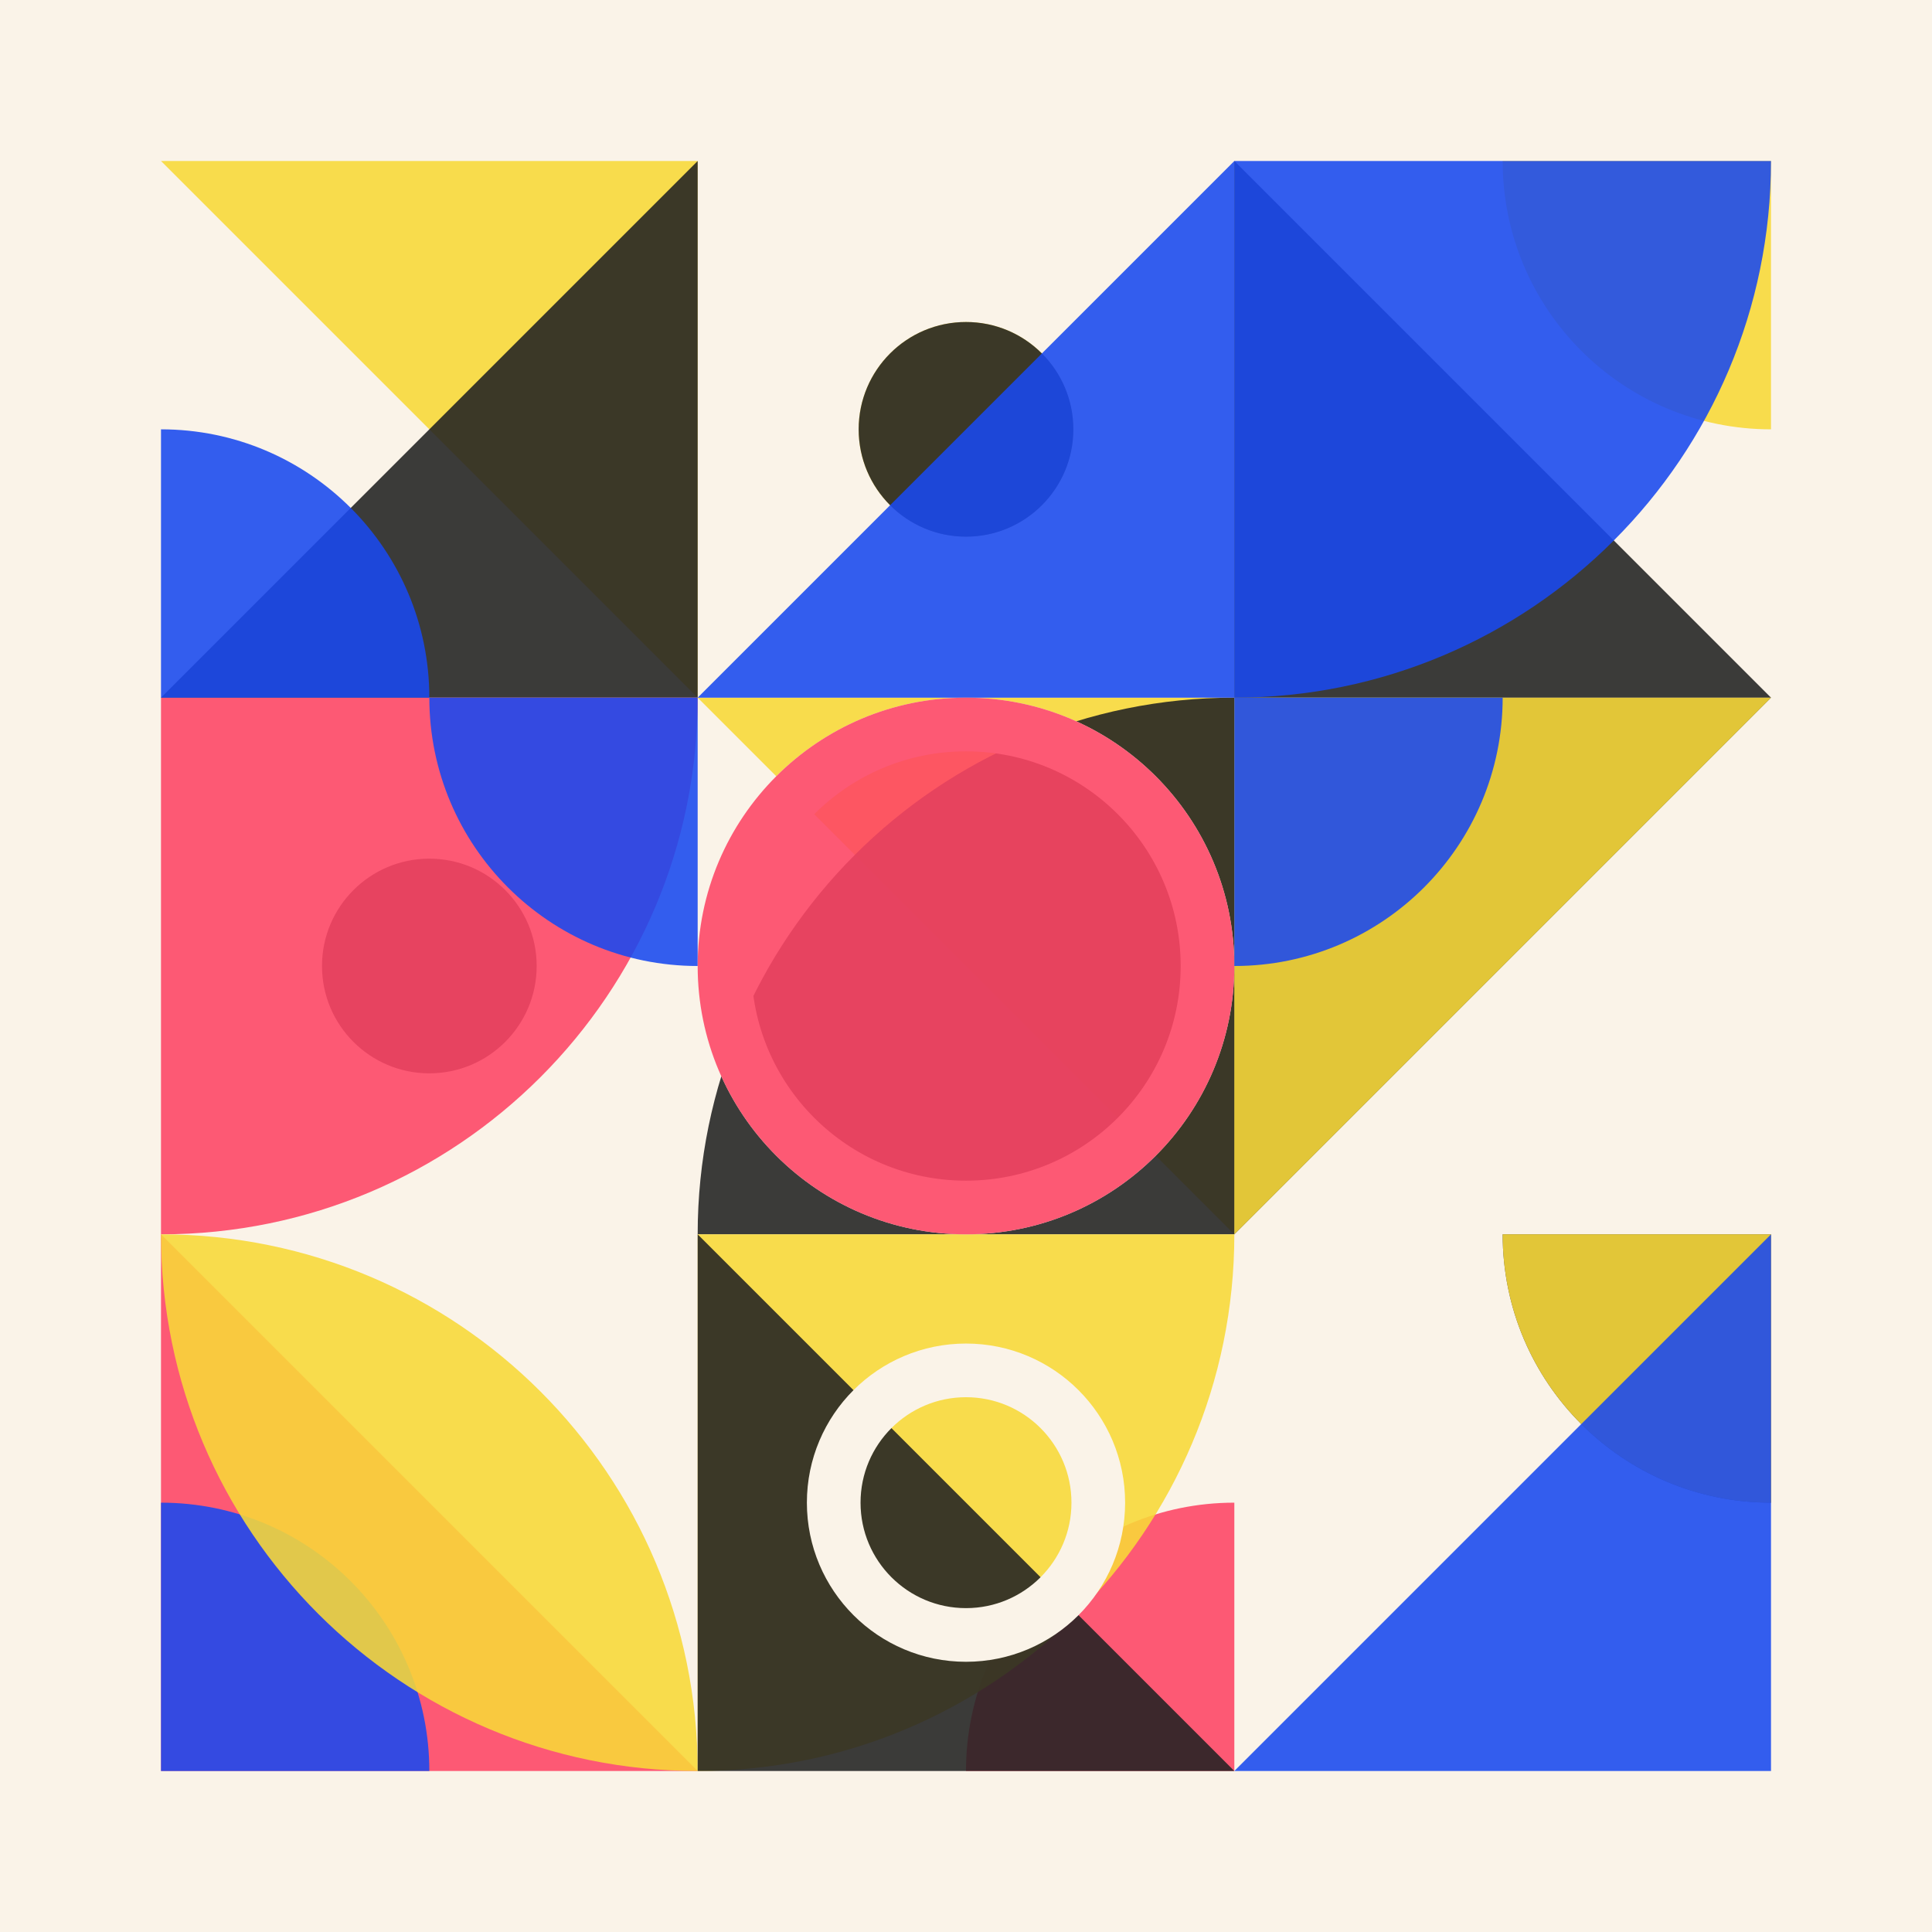
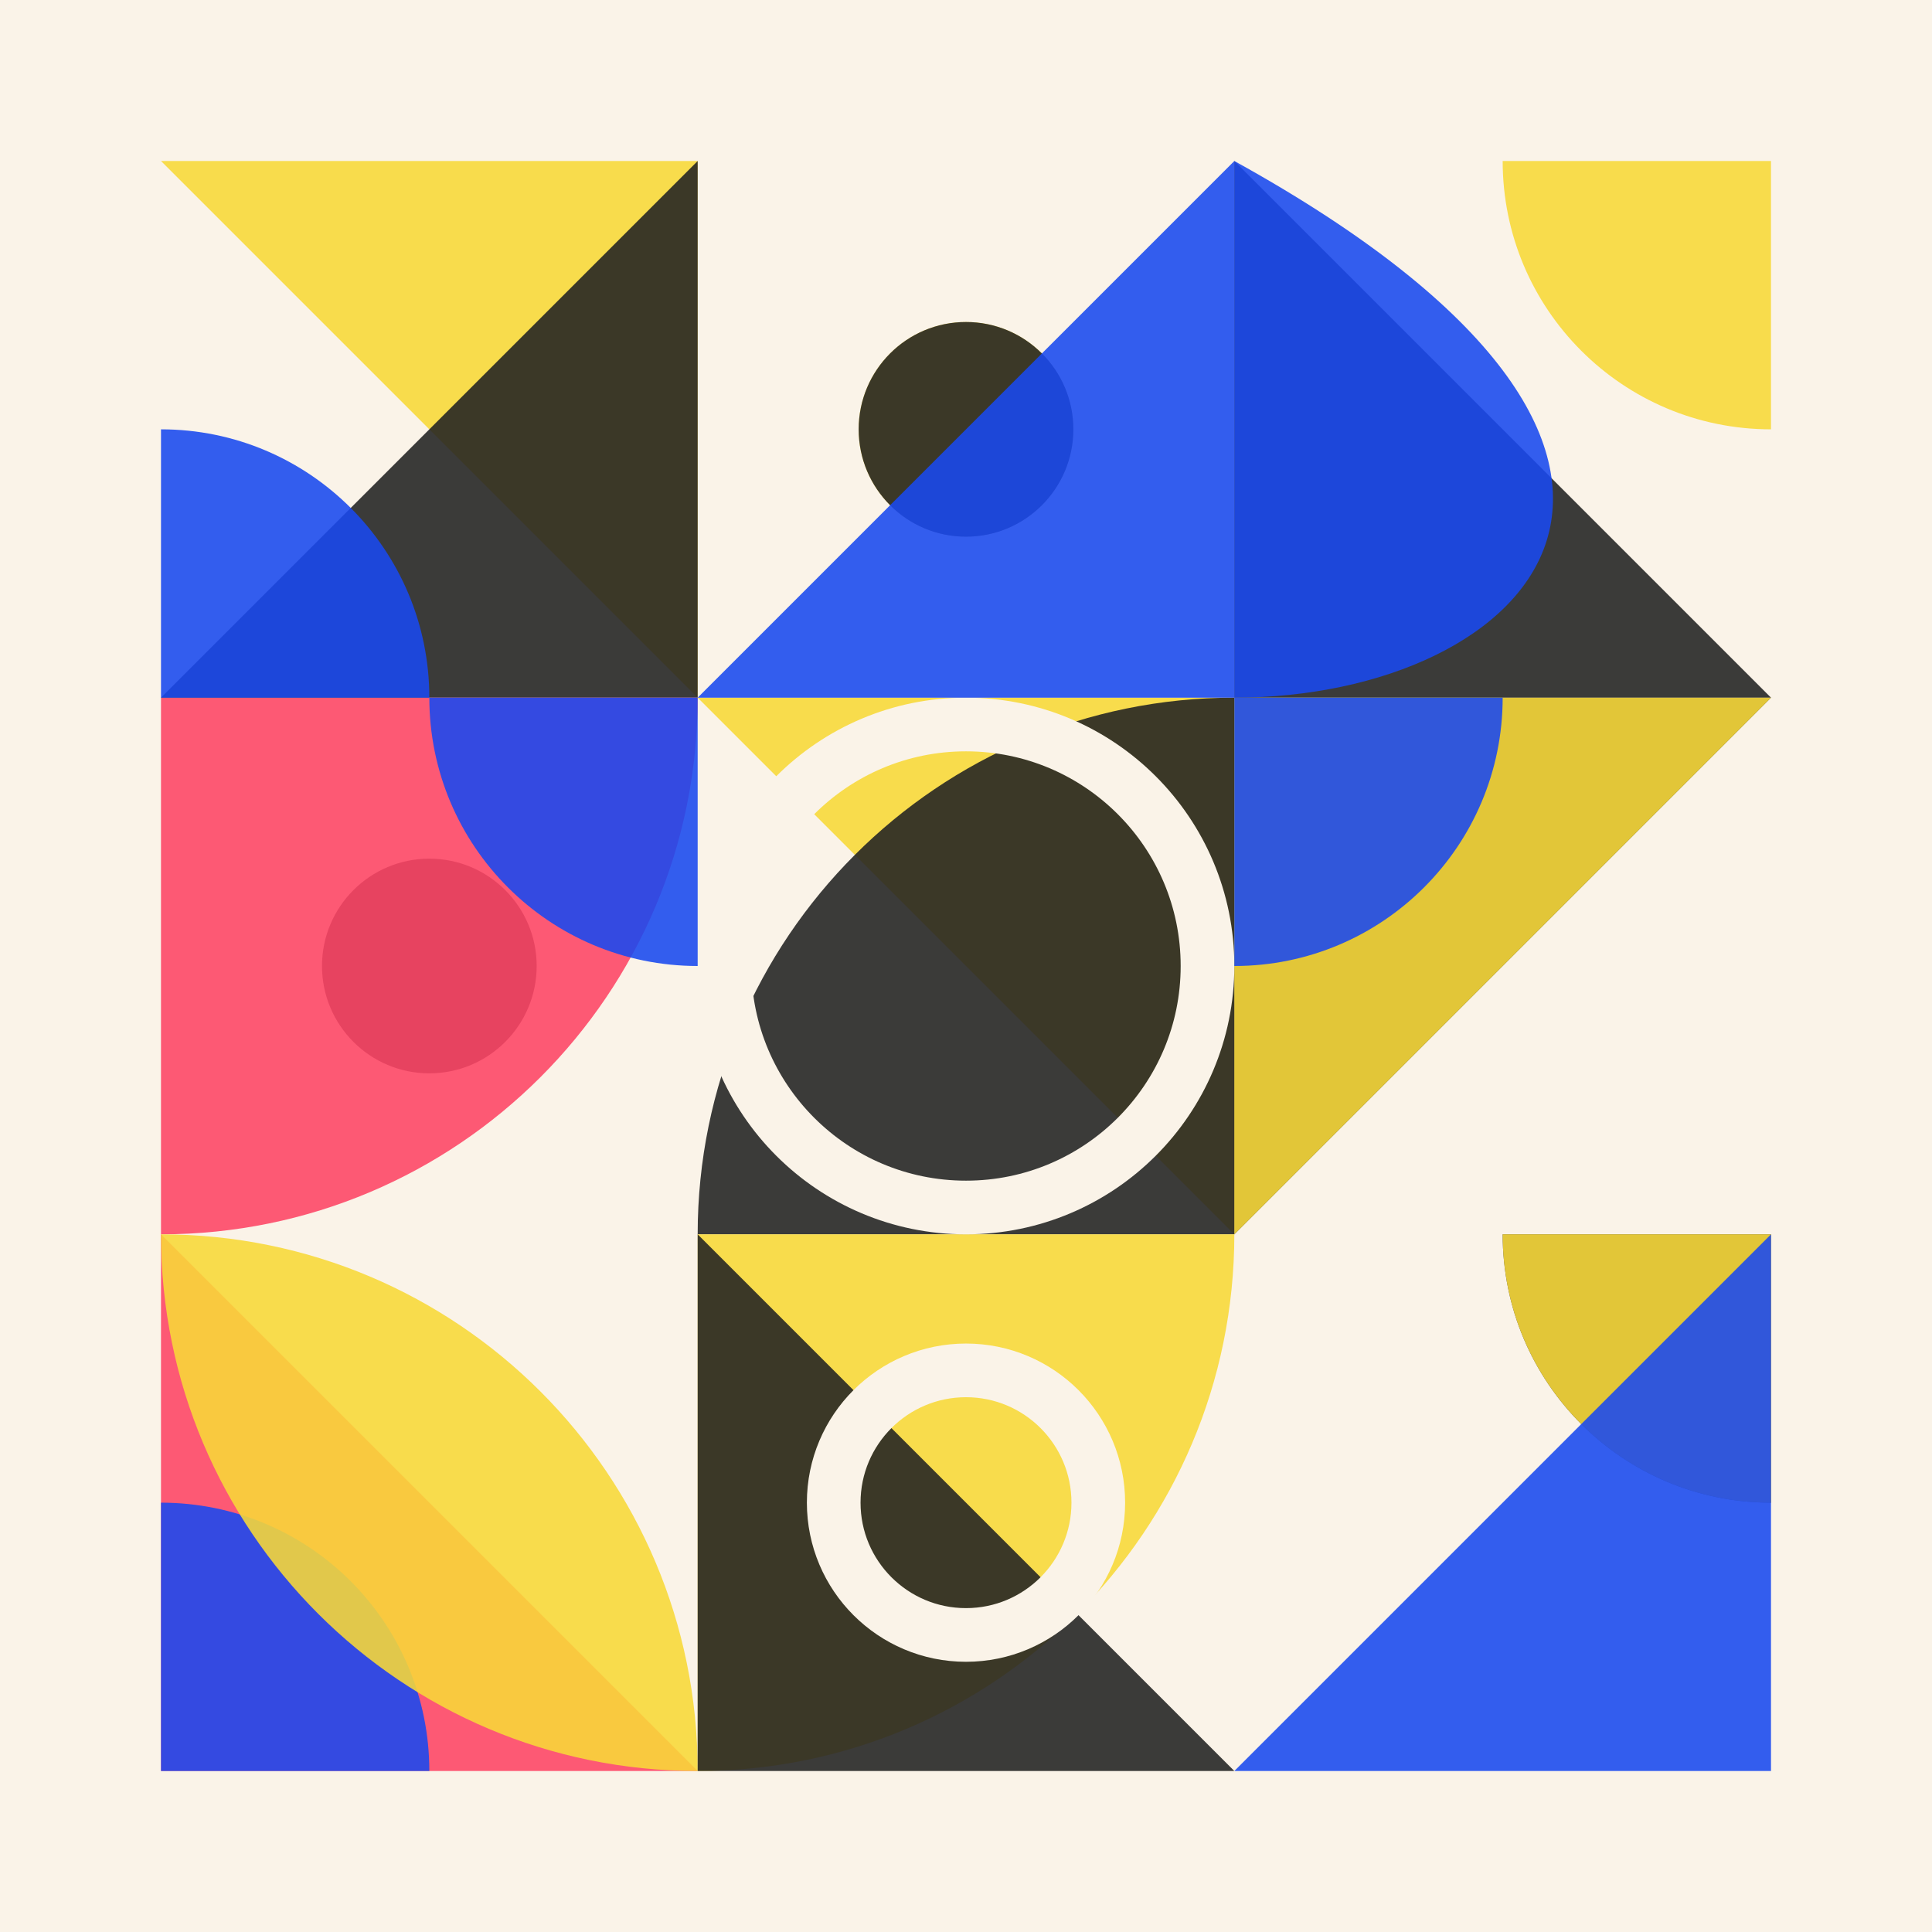
<svg xmlns="http://www.w3.org/2000/svg" version="1.1" width="360" height="360" id="SvgjsSvg1000">
  <rect width="360" height="360" fill="#faf3e8" />
  <g transform="matrix(1,0,0,1,30,30)">
    <g>
      <g transform="matrix(1,0,0,1,0,0)">
        <path d="M100 0H0L100 100V0Z" fill="#F8D938" style="opacity: 0.88;" />
      </g>
      <g transform="matrix(1,0,0,1,100,0)">
        <circle cx="20" cy="20" r="20" fill="#F8D938" transform="matrix(1,0,0,1,30,30)" style="opacity: 0.88;" />
      </g>
      <g transform="matrix(1,0,0,1,200,0)">
        <path d="M50 0C50 27.614 72.386 50 100 50V0H50Z" fill="#F8D938" style="opacity: 0.88;" />
      </g>
      <g transform="matrix(1,0,0,1,0,100)">
        <circle cx="20" cy="20" r="20" fill="#222" transform="matrix(1,0,0,1,30,30)" style="opacity: 0.88;" />
      </g>
      <g transform="matrix(1,0,0,1,100,100)">
        <path d="M100 0H0L100 100V0Z" fill="#F8D938" style="opacity: 0.88;" />
      </g>
      <g transform="matrix(1,0,0,1,200,100)">
        <path d="M0 0H100L0 100V0Z" fill="#222" style="opacity: 0.88;" />
      </g>
      <g transform="matrix(1,0,0,1,0,200)">
        <path d="M0 100H100L0 0V100Z" fill="#FE4465" style="opacity: 0.88;" />
      </g>
      <g transform="matrix(1,0,0,1,100,200)">
-         <path d="M50 100C50 72.386 72.386 50 100 50V100H50Z" fill="#FE4465" style="opacity: 0.88;" />
-       </g>
+         </g>
      <g transform="matrix(1,0,0,1,200,200)">
        <path d="M50 0C50 27.614 72.386 50 100 50V0H50Z" fill="#222" style="opacity: 0.88;" />
      </g>
      <g transform="matrix(1,0,0,1,0,0)">
        <path d="M100 100H0L100 0V100Z" fill="#222" style="opacity: 0.88;" />
      </g>
      <g transform="matrix(1,0,0,1,100,0)">
        <circle cx="20" cy="20" r="20" fill="#222" transform="matrix(1,0,0,1,30,30)" style="opacity: 0.88;" />
      </g>
      <g transform="matrix(1,0,0,1,200,0)">
        <path d="M0 100H100L0 0V100Z" fill="#222" style="opacity: 0.88;" />
      </g>
      <g transform="matrix(1,0,0,1,0,100)">
        <path d="M0 100L0 0H100C100 55.228 55.228 100 0 100Z" fill="#FE4465" style="opacity: 0.88;" />
      </g>
      <g transform="matrix(1,0,0,1,100,100)">
        <path d="M100 0L100 100H0C0 44.772 44.772 0 100 0Z" fill="#222" style="opacity: 0.88;" />
      </g>
      <g transform="matrix(1,0,0,1,200,100)">
        <path d="M0 0H100L0 100V0Z" fill="#F8D938" style="opacity: 0.88;" />
      </g>
      <g transform="matrix(1,0,0,1,0,200)">
        <path d="M50 100C50 72.386 27.614 50 0 50V100H50Z" fill="#1A49EF" style="opacity: 0.88;" />
      </g>
      <g transform="matrix(1,0,0,1,100,200)">
        <path d="M0 100L0 0H100C100 55.228 55.228 100 0 100Z" fill="#F8D938" style="opacity: 0.88;" />
      </g>
      <g transform="matrix(1,0,0,1,200,200)">
        <path d="M50 0C50 27.614 72.386 50 100 50V0H50Z" fill="#F8D938" style="opacity: 0.88;" />
      </g>
      <g transform="matrix(1,0,0,1,150,150)">
        <circle r="45" fill="none" stroke-width="10" stroke="#faf3e8" />
      </g>
      <g transform="matrix(1,0,0,1,0,0)">
        <path d="M50 100C50 72.386 27.614 50 0 50V100H50Z" fill="#1A49EF" style="opacity: 0.88;" />
      </g>
      <g transform="matrix(1,0,0,1,100,0)">
        <path d="M100 100H0L100 0V100Z" fill="#1A49EF" style="opacity: 0.88;" />
      </g>
      <g transform="matrix(1,0,0,1,200,0)">
-         <path d="M0 100L0 0H100C100 55.228 55.228 100 0 100Z" fill="#1A49EF" style="opacity: 0.88;" />
+         <path d="M0 100L0 0C100 55.228 55.228 100 0 100Z" fill="#1A49EF" style="opacity: 0.88;" />
      </g>
      <g transform="matrix(1,0,0,1,0,100)">
        <path d="M50 0C50 27.614 72.386 50 100 50V0H50Z" fill="#1A49EF" style="opacity: 0.88;" />
      </g>
      <g transform="matrix(1,0,0,1,100,100)">
-         <circle cx="50" cy="50" r="50" fill="#FE4465" transform="matrix(1,0,0,1,0,0)" style="opacity: 0.88;" />
-       </g>
+         </g>
      <g transform="matrix(1,0,0,1,200,100)">
        <path d="M50 0C50 27.614 27.614 50 0 50V0H50Z" fill="#1A49EF" style="opacity: 0.88;" />
      </g>
      <g transform="matrix(1,0,0,1,0,200)">
        <path d="M0 0C0 55.228 44.772 100 100 100C100 44.772 55.228 0 0 0Z" fill="#F8D938" style="opacity: 0.88;" />
      </g>
      <g transform="matrix(1,0,0,1,100,200)">
        <path d="M0 100H100L0 0V100Z" fill="#222" style="opacity: 0.88;" />
      </g>
      <g transform="matrix(1,0,0,1,200,200)">
        <path d="M100 100H0L100 0V100Z" fill="#1A49EF" style="opacity: 0.88;" />
      </g>
      <g transform="matrix(1,0,0,1,150,250)">
        <circle r="24.65" fill="none" stroke-width="10" stroke="#faf3e8" />
      </g>
    </g>
  </g>
</svg>